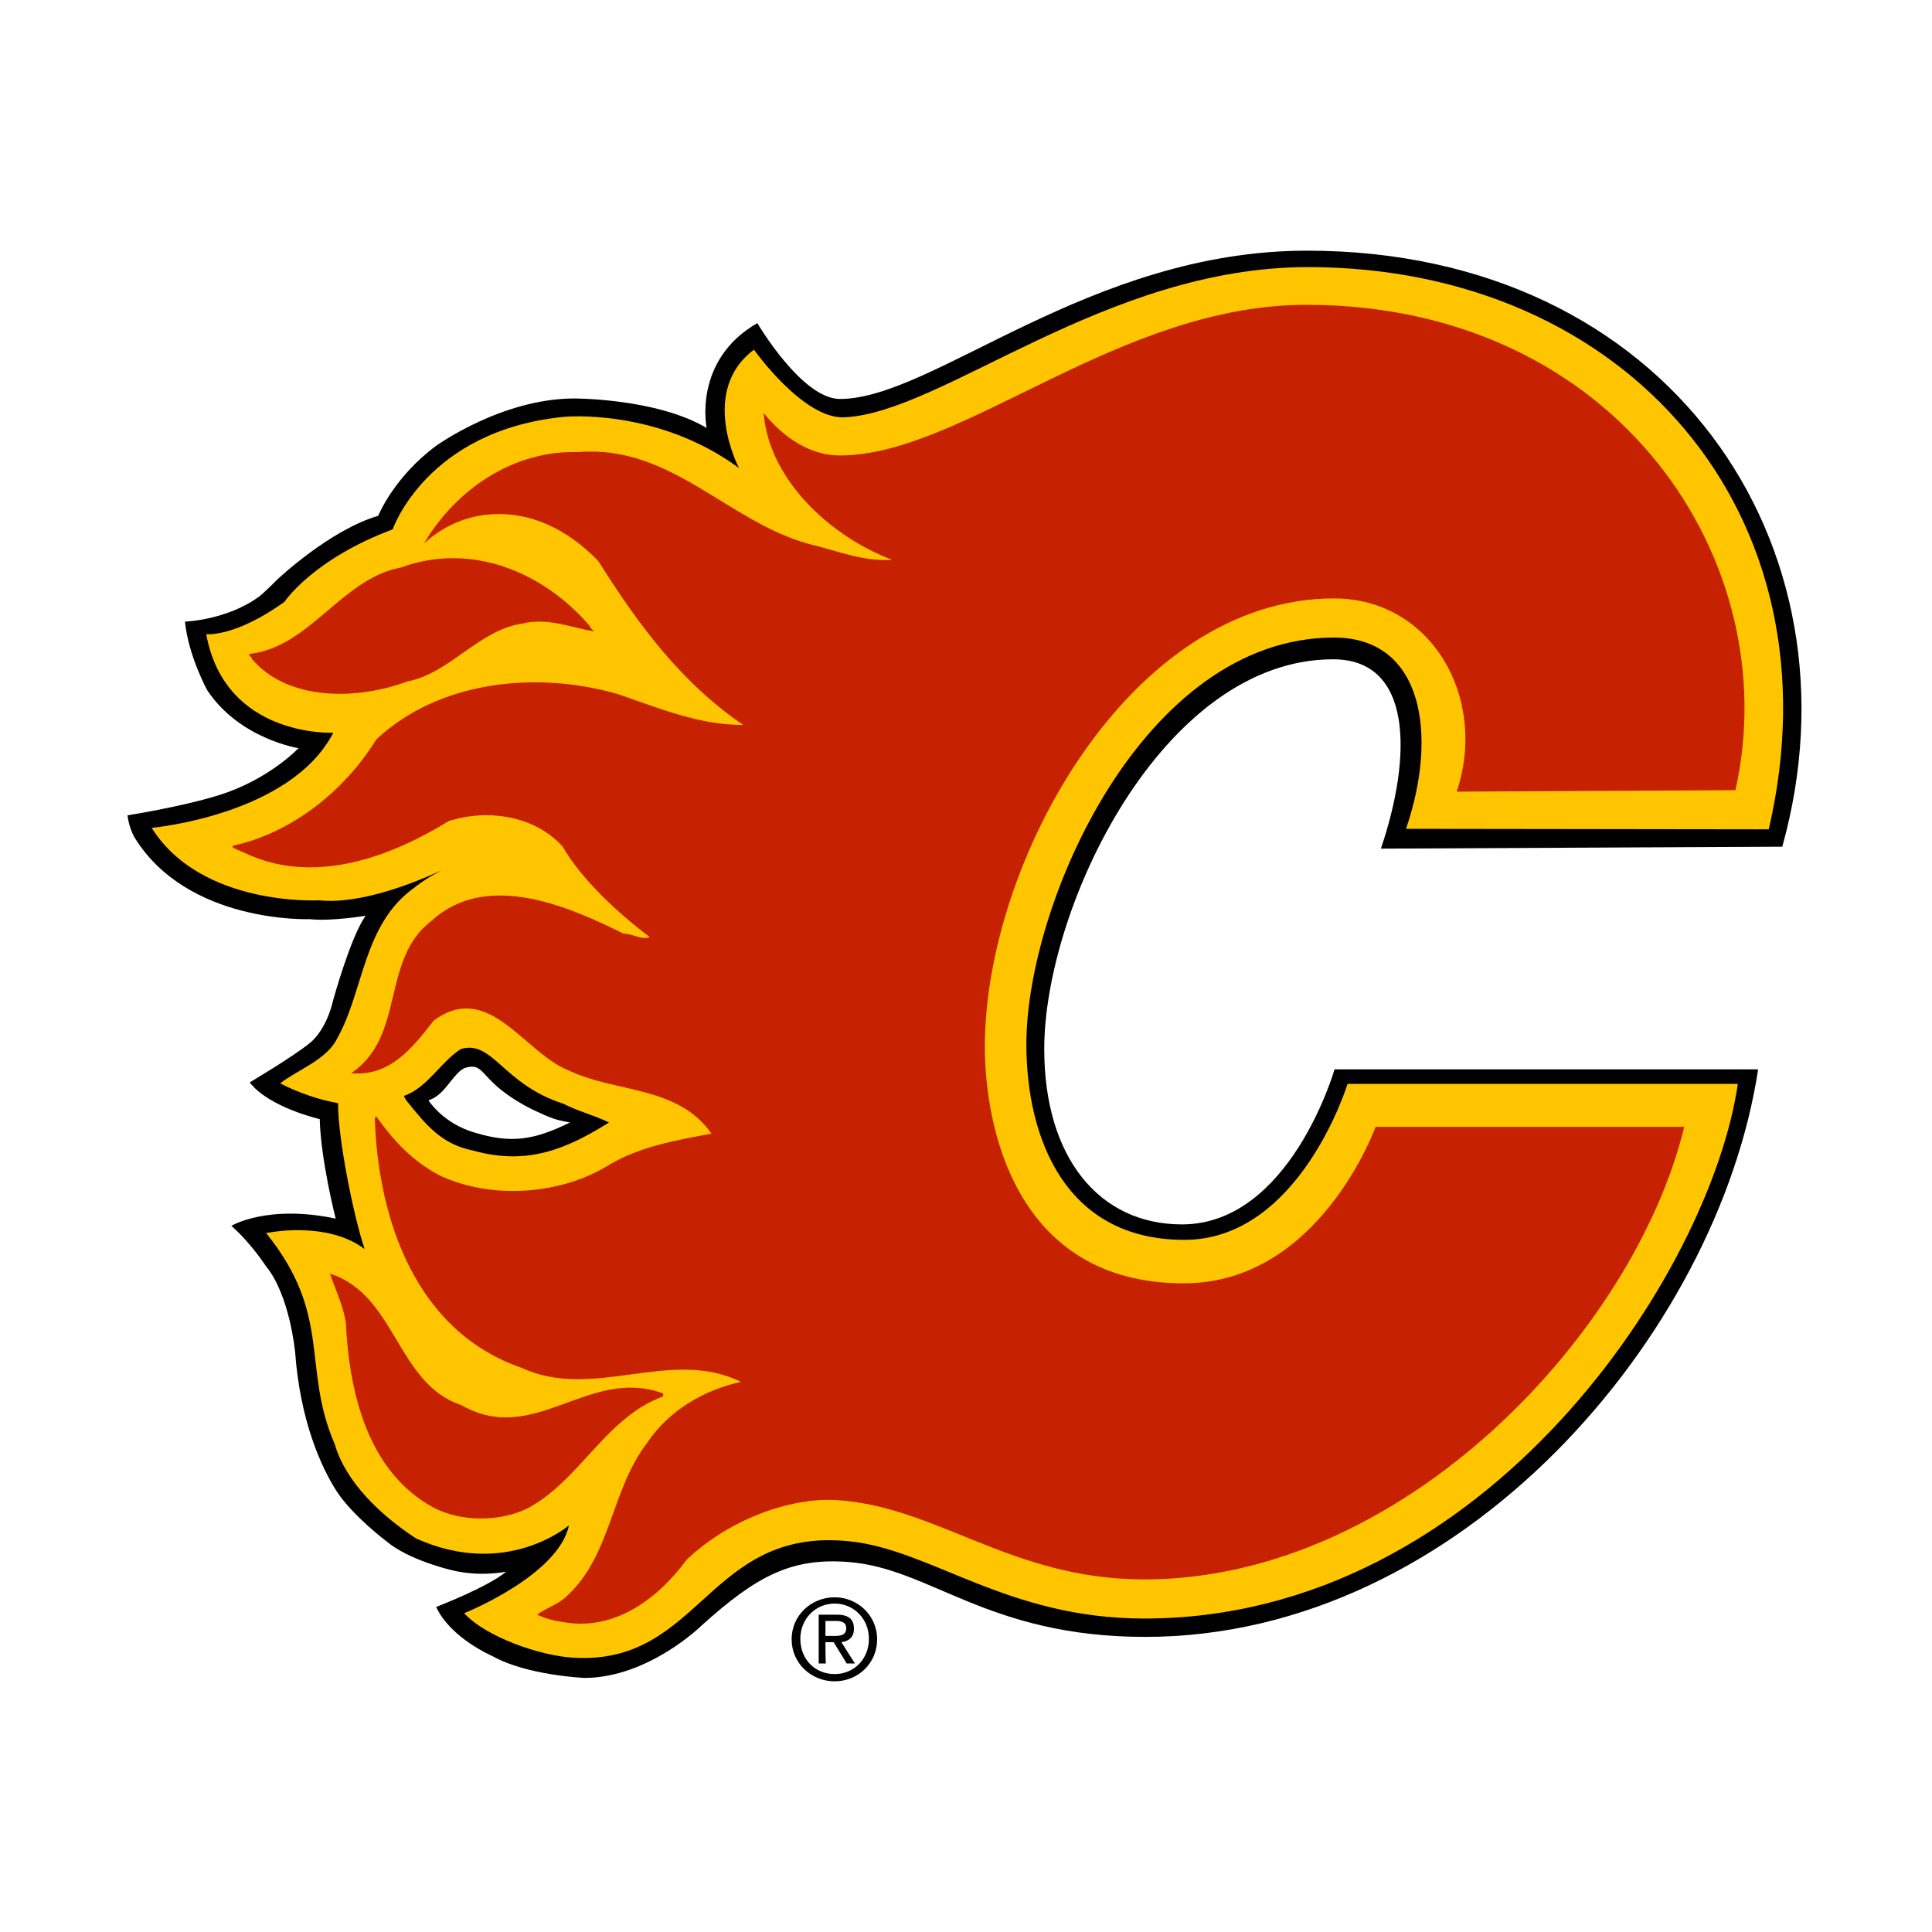
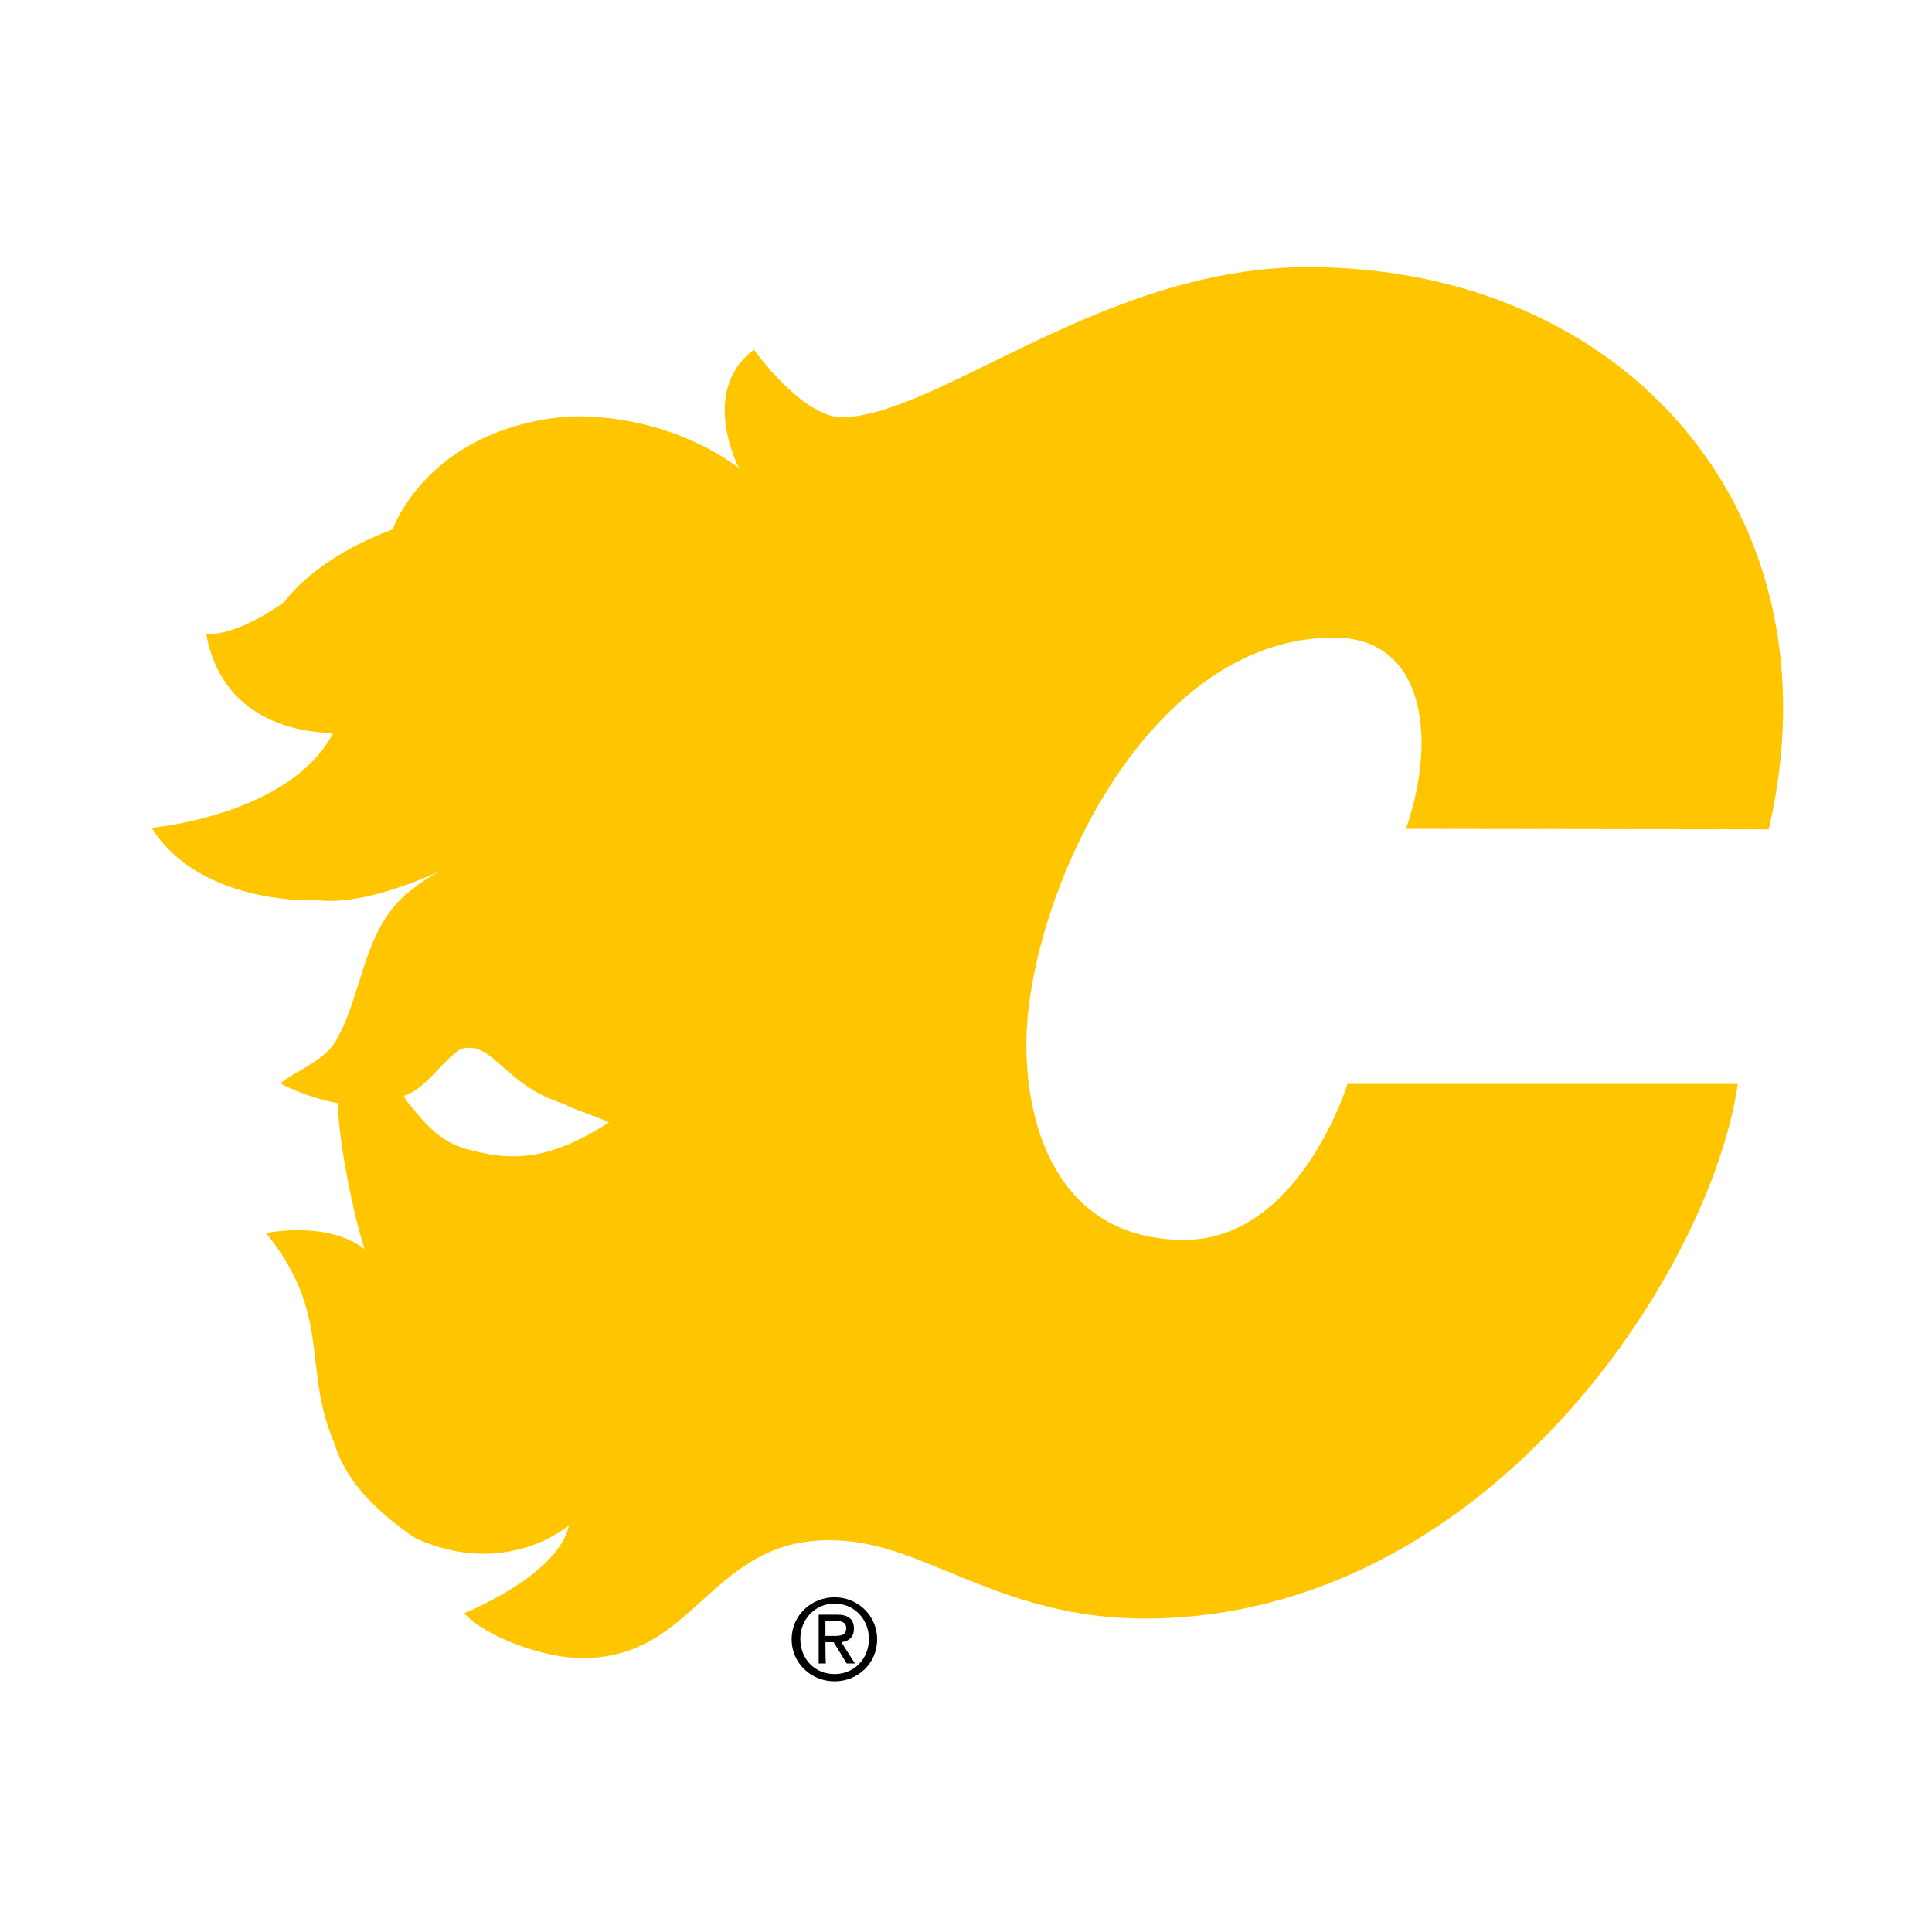
<svg xmlns="http://www.w3.org/2000/svg" version="1.1" id="Calque_1" x="0px" y="0px" viewBox="0 0 400 400" style="enable-background:new 0 0 400 400;" xml:space="preserve">
  <style type="text/css">
	.st0{fill:none;}
	.st1{fill:#FFC600;}
	.st2{fill:#C62100;}
</style>
  <rect x="26.5" y="51.9" class="st0" width="346.4" height="296.2" />
-   <path d="M98.3,234.5c-6.6-1.9-9.6-6.7-9.6-6.7c3.6-1,5.3-6.2,7.9-6.8c4.2-1,2.5,3.1,13.6,8.7c4.1,1.9,4.6,2.1,7.8,2.7  C110.3,236.2,105.6,236.7,98.3,234.5 M369,175.3c17.4-62.3-23.5-123.4-98.4-123.4c-45.1,0-77.4,30.7-96.7,30.7  c-7.9,0-17.1-15.7-17.1-15.7c-13.4,7.7-10.5,21.7-10.5,21.7c-10.5-6.2-27.6-6.1-27.6-6.1c-15,0.1-28.4,9.8-28.4,9.8  c-8.8,6.5-12,14.5-12,14.5c-10,2.9-20.8,13.1-20.8,13.1c-2.7,2.7-3.7,3.5-3.7,3.5c-6.7,5-15.5,5.3-15.5,5.3  c0.7,7.1,4.6,14.2,4.6,14.2c6.7,10.1,18.9,12,18.9,12s-6.2,6.6-16.7,9.8c-7.8,2.4-18.7,4.1-18.7,4.1c0.3,2.6,1.4,4.5,1.4,4.5  c11,18,36.3,17,36.3,17c4.3,0.5,11.6-0.7,11.6-0.7c-3.1,4.3-6.7,17.4-6.7,17.4c-1.5,6.5-4.8,8.9-4.8,8.9c-3.4,2.8-12.5,8.2-12.5,8.2  c4,5.2,14.5,7.6,14.5,7.6c0.2,8.5,3.3,20.6,3.3,20.6c-14.2-3-21.6,1.5-21.6,1.5c4.1,3.6,7.2,8.4,7.2,8.4c4.9,6,6,17.7,6,17.7  c1,14,5.3,23.8,8.7,29c3.4,5.1,10.2,10.2,10.2,10.2c4.6,3.9,13.2,5.9,13.2,5.9c6,1.6,11.6,0.4,11.6,0.4c-3.8,3.2-14.5,7.3-14.5,7.3  c3,6.5,11.7,10.2,11.7,10.2c7.1,4,19.1,4.5,19.1,4.5c13.2-0.1,24.1-10.8,24.1-10.8c11.7-10.6,18.9-14.1,30.5-13.2  c17,1.3,28.8,15.5,61.4,15.5c65.6,0,118.6-62.8,126.9-117.5h-87.7c0,0-9.2,32.1-31.6,32.1c-17.1,0-28.5-13.8-28.5-36.3  c0-29.4,24.5-80.7,59.8-80.7c16.5,0,16.4,20,9.9,39.2L369,175.3z" />
  <path class="st1" d="M97.9,238.2c-6.5-1.3-9.7-5.3-13.8-10.4l-0.5-0.9c4.8-1.6,7.6-7,11.8-9.7c6.6-2,8.7,7.3,21.2,11.3  c3.6,1.8,5.7,2.1,9.5,3.9C117.4,237.8,109.3,241.4,97.9,238.2 M366.2,171.7c15.2-65.3-29.5-116.4-95.4-116.4  c-42,0-75.7,30.2-96,31.1c-8.5,0.4-18.7-14-18.7-14c-11.5,8.6-3.1,24.5-3.1,24.5c-17-12.5-36.2-10.6-36.2-10.6  c-28.5,2.8-35.5,23.3-35.5,23.3c-16.6,6.2-22.4,15-22.4,15c-10.3,7.4-16.2,6.7-16.2,6.7c3.9,21.5,26.3,20.4,26.3,20.4  c-8.8,17.1-37.6,19.7-37.6,19.7c10.3,16.4,34.7,15,34.7,15c8.4,0.9,19.7-3.6,25.3-6.2c-3.8,2-5.5,3.5-5.5,3.5  c-10.8,7.6-10.5,21.4-16.1,31.3c-2.1,4.4-8.4,6.6-11.8,9.3c3.7,1.9,8,3.4,12,4.1c-0.1,6.9,3.2,23.5,5.5,30.2c-8-6-20.4-3.3-20.4-3.3  c13.8,17.1,7.3,27.7,14.2,43.7c2.3,7.9,9.5,14.7,16.8,19.5c18.8,8.5,31.7-2.7,31.7-2.7c-2.2,10.4-21.7,18.2-21.7,18.2  c4.6,5,15.8,8.8,22.5,9.2c26.5,1.7,27.9-27.1,57.2-24.1c17,1.7,32.6,16,61.1,16c71.1,0,117.3-72,122.9-110.7H279  c0,0-9.9,32.3-33.8,32.3c-24.8,0-32.7-21.3-32.7-40.5c0-29.2,24.2-84.2,63.7-84.2c18.6,0,21.5,20.4,14.9,39.6L366.2,171.7  L366.2,171.7z" />
-   <path class="st2" d="M122.9,130.7c-4.4-0.7-9.6-2.9-14.7-1.6c-9.1,1.3-15,10.3-23.9,12c-9.9,3.7-24.4,4.3-32.1-4.6  c0-0.4-0.7-0.7-0.6-1.1c12.6-1.4,19.1-15.6,31.4-17.9c14.7-5.4,29.7,1.1,39.1,12.1C122.2,130.2,122.8,130.3,122.9,130.7" />
-   <path class="st2" d="M95.5,290.9c15.1,8.7,26.4-8.1,41.8-2.4v0.6c-12,4.4-17.3,17.6-28.3,23.3c-5.7,2.7-13.7,2.7-19.3-0.3  c-13.4-7.3-17.4-23.4-18.1-38.3c-0.6-3.6-2.1-6.7-3.3-10.1C82,268,82.1,286.5,95.5,290.9" />
-   <path class="st2" d="M359.3,163.6c10.6-47.1-24.2-100.2-88.4-100.5c-39.2-0.2-71.5,31.2-97,31.2c-6.5,0-11.9-4-15.8-8.8  c1.1,14,14.1,25.7,26.6,30.4c-6.3,0.4-11.7-2-17.3-3.3c-16.7-4.6-28.6-20.6-47.7-19c-13.4-0.4-25.3,7.7-31.9,18.9  c3.3-3,7.1-4.9,11.3-5.7c9.8-1.7,18.4,2.7,24.8,9.4c8,12.7,16.9,25,30,33.9c-9.4,0-17.7-3.6-26-6.4c-17-4.9-37.1-2.7-50,9.4  c-6.6,10.7-17.6,19.4-29.7,22v0.4l3.6,1.6c14,6,29.4,0.1,41.1-7.1c8.1-2.6,17.9-1.1,23.6,5.3c4,6.9,11.4,13.7,18,18.7  c-1.7,0.7-3.4-0.7-5.4-0.7c-11.3-5.6-28.3-13.1-39.7-2.7c-10.7,8.1-5.3,23.9-16.7,31.6c8,0.7,12.6-5.1,17.1-10.9  c11.4-8.4,18.7,6.7,27.9,10.3c9.7,4.7,22.6,3.1,29.6,13.1c-7.4,1.4-15,2.7-21.4,6.6c-9.9,6.1-24.3,7.1-35,2  c-5.6-3-9.4-7.1-13.1-12.3c0,0.1,0,0.4-0.2,0.6c0.7,21.1,8.6,44.1,30.4,51.6c14.9,6.9,30.8-4.3,45.4,2.9  c-7.7,1.7-14.9,5.9-19.4,12.6c-7.6,9.9-7.4,23.4-16.8,31.9c-1.7,1.6-4.3,2.4-6,3.7c1.9,0.9,3.7,1.3,5.8,1.6  c10.4,1.7,19.3-5,25.1-12.9c8.4-8.1,21.2-13.1,31.4-12.4c20.6,1.4,35.9,16.3,63.1,16.4c54.1,0.2,101.9-51.4,112.1-93.7h-63.9  c0,0-11.6,32.4-39.7,32.4c-35.1,0-41.2-32.8-41.2-49c0-38.2,30-92.8,72.3-92.8c20.1,0,31.9,20.5,25.4,40L359.3,163.6" />
  <path d="M170.9,338.7v-3.1h2.1c1.1,0,2.2,0.2,2.2,1.5c0,1.5-1.2,1.6-2.5,1.6L170.9,338.7 M170.9,340h1.7l2.7,4.4h1.7l-2.8-4.4  c1.5-0.2,2.6-1,2.6-2.8c0-2-1.2-2.9-3.5-2.9h-3.8v10.1h1.5C170.9,344.4,170.9,340,170.9,340z M172.8,348.1c4.8,0,8.8-3.7,8.8-8.7  c0-5-4.1-8.7-8.8-8.7c-4.8,0-8.9,3.7-8.9,8.7C163.9,344.4,168,348.1,172.8,348.1 M165.7,339.3c0-4.1,3.1-7.3,7.1-7.3  c3.9,0,7.1,3.1,7.1,7.3c0,4.2-3.1,7.3-7.1,7.3C168.8,346.6,165.7,343.6,165.7,339.3" />
</svg>